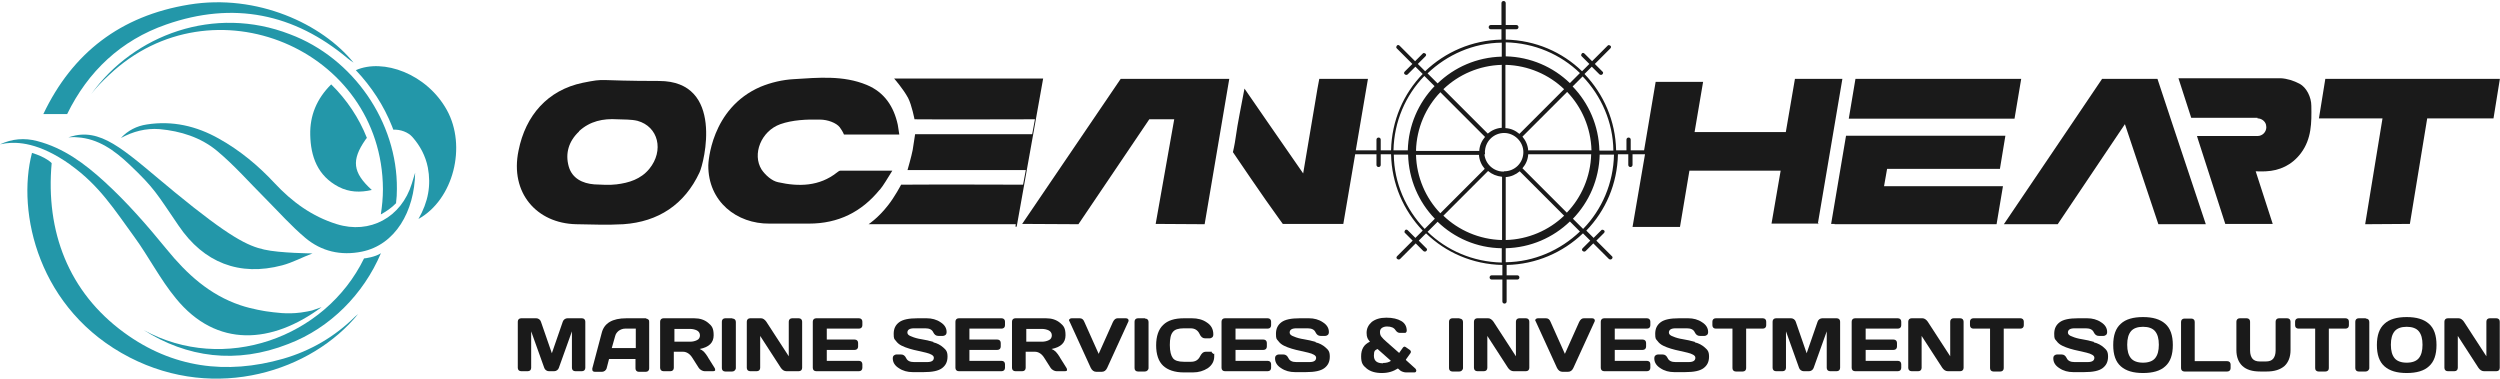
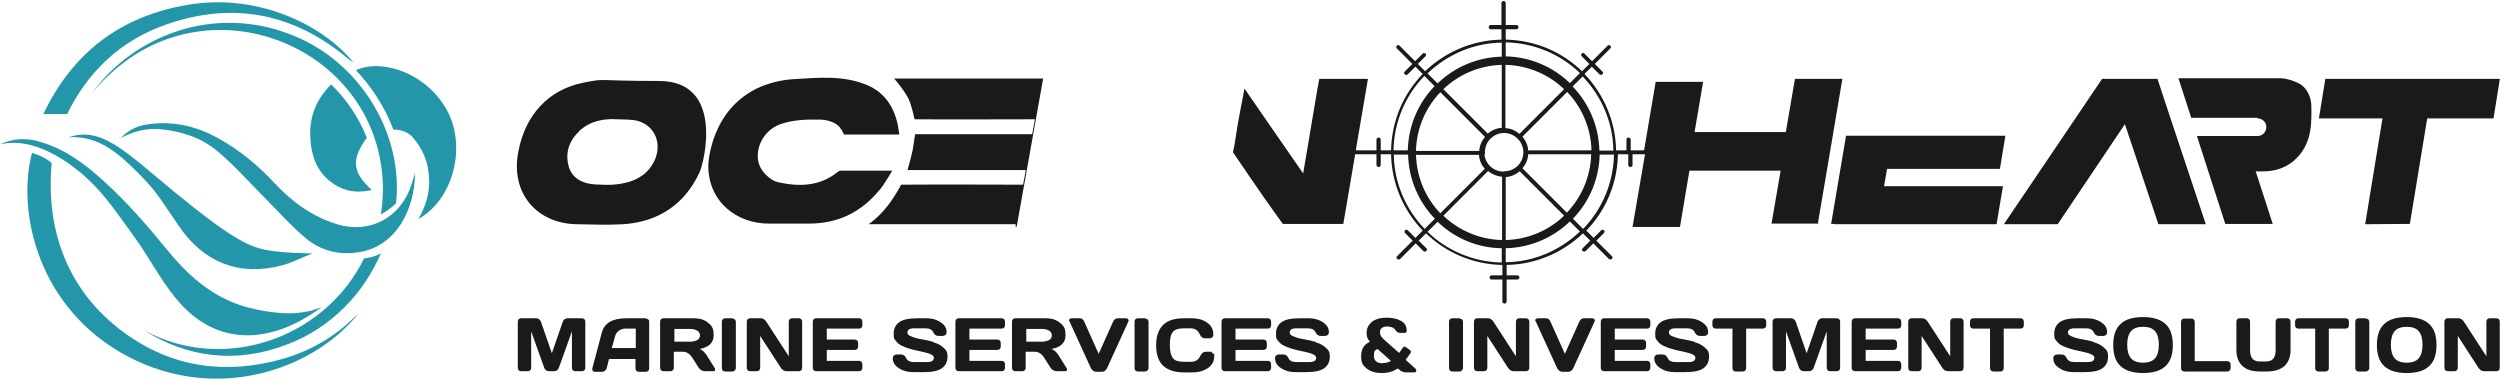
<svg xmlns="http://www.w3.org/2000/svg" width="1096" height="166" viewBox="0 0 1096 166" fill="none">
  <path d="M252.525 98.295C259.458 98.428 266.391 98.695 273.324 98.295C288.657 97.228 300.123 89.629 306.656 75.629C308.656 71.496 317.722 35.498 288.924 35.498C260.125 35.498 266.258 34.165 255.458 36.298C240.126 39.498 230.393 50.564 227.326 66.03C223.46 84.562 235.326 97.895 252.525 98.295ZM253.859 57.497C258.658 53.097 264.391 51.897 270.658 52.297C273.591 52.431 276.658 52.297 279.457 52.964C288.657 55.497 291.19 66.03 284.657 74.029C280.924 78.563 275.724 80.163 270.258 80.829C267.058 81.229 263.725 80.963 260.525 80.829C255.325 80.429 250.792 78.163 249.325 72.963C247.725 67.23 249.325 61.897 253.859 57.63V57.497Z" fill="#1A1A1A" />
  <path d="M385.586 83.362C387.453 81.096 388.919 78.429 391.186 74.829C382.653 74.829 375.586 74.829 368.387 74.829C367.853 74.829 367.32 75.363 366.92 75.629C359.187 81.763 350.121 81.896 341.188 79.896C338.388 79.363 335.455 76.696 333.855 74.296C329.722 67.63 333.588 57.497 342.121 54.43C347.454 52.564 353.587 52.297 359.454 52.431C362.92 52.431 366.654 53.897 368.12 55.764C369.587 57.764 369.987 58.964 369.987 58.964C369.987 58.964 377.986 58.964 380.786 58.964C383.853 58.964 394.252 58.964 394.252 58.964L393.586 54.697C391.852 46.697 387.719 40.431 379.986 37.231C369.72 32.965 358.787 34.031 347.988 34.698C343.055 34.965 337.988 36.165 333.455 38.031C311.456 47.497 310.523 71.763 310.523 72.43C310.389 88.429 323.055 98.162 337.321 98.028C343.055 98.028 348.921 98.028 354.654 98.028C367.453 98.028 377.72 92.962 385.719 83.096L385.586 83.362Z" fill="#1A1A1A" />
-   <path d="M506.647 98.162L528.113 98.295L538.913 34.565H491.315L448.117 98.162L472.782 98.295L503.847 52.297H514.78L506.647 98.162Z" fill="#1A1A1A" />
  <path d="M804.234 98.295C827.166 98.295 852.365 98.295 875.298 98.295L878.097 81.629H825.966L827.3 74.029H876.764L879.164 59.497H809.301C809.301 59.497 804.367 88.829 802.767 98.162H804.367L804.234 98.295Z" fill="#1A1A1A" />
  <path d="M989.692 51.897C991.426 51.897 993.026 53.097 993.426 54.697C993.426 55.097 993.559 55.364 993.559 55.764C993.559 57.897 991.826 59.63 989.692 59.63H985.026C977.96 59.63 970.093 59.63 963.16 59.63L963.56 60.963C967.293 72.563 975.56 98.162 975.56 98.162H996.359L988.893 75.096C988.893 75.096 991.426 75.229 993.426 75.096C999.292 74.829 1004.76 72.43 1008.76 67.096C1013.42 60.83 1013.42 53.764 1013.29 46.431C1013.29 42.564 1011.16 38.298 1008.09 36.698C1005.56 35.364 1002.63 34.431 999.825 34.298H955.027L960.627 51.63H989.692V51.897Z" fill="#1A1A1A" />
  <path d="M445.45 99.362H445.717L457.316 34.431H457.05C437.984 34.431 410.918 34.431 391.986 34.431C391.986 34.431 395.986 38.964 398.119 42.964C399.719 46.031 400.919 52.297 400.919 52.297C417.051 52.43 435.184 52.297 451.183 52.297H453.716L452.516 58.83C438.917 58.83 414.785 58.83 401.185 58.83L400.119 65.763C399.585 68.563 397.852 74.563 397.852 74.563H449.717L448.517 80.963C446.117 80.963 409.852 80.829 395.052 80.963C395.052 80.963 392.119 86.562 389.186 90.162C385.053 95.495 380.786 98.295 380.786 98.295C400.919 98.295 422.118 98.295 442.25 98.295H445.317L445.183 99.362H445.45Z" fill="#1A1A1A" />
  <path d="M796.901 98.295L807.701 34.565H786.902L782.902 57.897H742.904L746.637 35.898H725.838L720.771 65.897H714.905V61.23C714.905 60.697 714.505 60.297 713.971 60.297C713.438 60.297 713.038 60.697 713.038 61.23V65.897H708.505C708.238 52.964 703.039 41.231 694.639 32.431L697.839 29.232L701.172 32.565C701.305 32.698 701.572 32.831 701.839 32.831C702.105 32.831 702.239 32.831 702.505 32.565C702.905 32.165 702.905 31.631 702.505 31.365L699.172 28.032L705.972 21.232C706.372 20.832 706.372 20.299 705.972 20.032C705.572 19.765 705.039 19.632 704.772 20.032L697.972 26.832L694.639 23.498C694.239 23.099 693.706 23.099 693.439 23.498C693.172 23.898 693.039 24.432 693.439 24.698L696.772 28.032L693.572 31.232C684.906 22.832 673.173 17.632 660.107 17.366V12.832H664.774C665.307 12.832 665.707 12.432 665.707 11.899C665.707 11.366 665.307 10.966 664.774 10.966H660.107V1.366C660.107 0.833 659.707 0.433 659.174 0.433C658.641 0.433 658.241 0.833 658.241 1.366V10.966H653.574C653.041 10.966 652.641 11.366 652.641 11.899C652.641 12.432 653.041 12.832 653.574 12.832H658.241V17.366C645.308 17.632 633.575 22.832 624.775 31.232L621.576 28.032L624.909 24.698C625.309 24.299 625.309 23.765 624.909 23.498C624.509 23.232 623.975 23.099 623.709 23.498L620.376 26.832L613.576 20.032C613.176 19.632 612.643 19.632 612.376 20.032C612.109 20.432 611.976 20.965 612.376 21.232L619.176 28.032L615.842 31.365C615.442 31.765 615.442 32.298 615.842 32.565C616.242 32.831 616.242 32.831 616.509 32.831C616.776 32.831 616.909 32.831 617.176 32.565L620.509 29.232L623.709 32.431C615.309 41.098 610.109 52.831 609.843 65.897H605.31V61.23C605.31 60.697 604.91 60.297 604.376 60.297C603.843 60.297 603.443 60.697 603.443 61.23V65.897H594.377L599.71 34.565H578.377L577.577 38.831C576.778 43.364 576.111 47.898 575.311 52.297C574.111 59.364 572.511 68.963 571.311 76.029C563.311 64.563 545.579 38.831 545.579 38.831C544.112 46.831 542.646 53.497 541.712 60.297C541.312 63.363 540.512 66.697 540.512 66.697C540.512 66.697 554.379 87.229 560.645 95.762L562.378 98.162H588.91L594.11 67.63H603.443V72.296C603.443 72.83 603.843 73.23 604.376 73.23C604.91 73.23 605.31 72.83 605.31 72.296V67.63H609.843C610.109 80.563 615.309 92.296 623.709 101.095L620.509 104.295L617.176 100.962C616.776 100.562 616.242 100.562 615.976 100.962C615.709 101.362 615.576 101.895 615.976 102.162L619.309 105.495L612.509 112.295C612.109 112.695 612.109 113.228 612.509 113.495C612.909 113.761 612.909 113.761 613.176 113.761C613.443 113.761 613.576 113.761 613.843 113.495L620.642 106.695L623.975 110.028C624.109 110.161 624.375 110.295 624.642 110.295C624.909 110.295 625.042 110.295 625.309 110.028C625.709 109.628 625.709 109.095 625.309 108.828L621.976 105.495L625.175 102.295C633.842 110.695 645.574 115.894 658.641 116.161V120.694H653.974C653.441 120.694 653.041 121.094 653.041 121.628C653.041 122.161 653.441 122.561 653.974 122.561H658.641V132.16C658.641 132.694 659.041 133.094 659.574 133.094C660.107 133.094 660.507 132.694 660.507 132.16V122.561H665.174C665.707 122.561 666.107 122.161 666.107 121.628C666.107 121.094 665.707 120.694 665.174 120.694H660.507V116.161C673.44 115.894 685.173 110.695 693.972 102.295L697.172 105.495L693.839 108.828C693.439 109.228 693.439 109.761 693.839 110.028C694.239 110.295 694.239 110.295 694.506 110.295C694.772 110.295 694.906 110.295 695.172 110.028L698.505 106.695L705.305 113.495C705.438 113.628 705.705 113.761 705.972 113.761C706.238 113.761 706.372 113.761 706.638 113.495C707.038 113.095 707.038 112.561 706.638 112.295L699.839 105.495L703.172 102.162C703.572 101.762 703.572 101.228 703.172 100.962C702.772 100.695 702.239 100.562 701.972 100.962L698.639 104.295L695.439 101.095C703.839 92.429 709.038 80.696 709.305 67.63H713.838V72.296C713.838 72.83 714.238 73.23 714.771 73.23C715.305 73.23 715.705 72.83 715.705 72.296V67.63H721.171L715.705 99.495H736.504L740.637 74.83H780.635L776.635 98.029H797.434L796.901 98.295ZM660.107 18.565C672.773 18.832 684.239 23.898 692.639 32.032L688.239 36.431C680.906 29.365 671.04 24.965 660.107 24.698V18.432V18.565ZM667.44 73.763C668.907 72.03 669.84 70.03 669.973 67.63H697.572C697.306 77.496 693.306 86.562 686.906 93.229L667.307 73.63L667.44 73.763ZM685.706 94.562C679.04 100.962 669.973 104.962 660.107 105.228V77.629C662.374 77.496 664.507 76.563 666.24 75.096L685.839 94.695L685.706 94.562ZM669.973 66.03C669.84 63.763 668.907 61.63 667.44 59.897L687.039 40.298C693.439 46.964 697.439 56.03 697.705 65.897H670.107L669.973 66.03ZM660.107 28.432C669.973 28.698 679.04 32.698 685.706 39.098L666.107 58.697C664.374 57.23 662.374 56.297 659.974 56.164V28.565L660.107 28.432ZM658.374 18.565V24.832C647.441 25.099 637.575 29.498 630.242 36.565L625.842 32.165C634.375 24.032 645.841 18.832 658.374 18.699V18.565ZM620.776 66.03C621.042 56.164 625.042 47.097 631.442 40.431L651.041 60.03C649.574 61.764 648.641 63.763 648.508 66.163H620.909L620.776 66.03ZM651.041 73.896L631.442 93.495C625.042 86.829 621.042 77.763 620.776 67.897H648.374C648.508 70.163 649.441 72.296 650.908 74.03L651.041 73.896ZM632.775 39.098C639.441 32.698 648.508 28.698 658.374 28.432V56.03C656.107 56.164 653.974 57.097 652.241 58.564L632.642 38.965L632.775 39.098ZM624.509 33.365L628.909 37.764C621.842 45.097 617.442 54.964 617.176 65.897H610.909C611.176 53.23 616.242 41.764 624.375 33.365H624.509ZM624.509 100.295C616.376 91.762 611.176 80.296 611.043 67.763H617.309C617.576 78.696 621.975 88.562 629.042 95.895L624.642 100.295H624.509ZM658.374 115.094C645.708 114.828 634.242 109.761 625.842 101.628L630.242 97.229C637.575 104.295 647.441 108.695 658.374 108.828V115.094ZM658.374 105.228C648.508 104.962 639.441 100.962 632.775 94.562L652.374 74.963C654.107 76.43 656.107 77.23 658.507 77.496V105.095L658.374 105.228ZM659.174 75.23C654.774 75.23 651.174 71.896 650.774 67.63H651.041C651.041 67.097 650.908 66.43 651.041 65.897C651.441 61.63 655.041 58.297 659.441 58.297C663.84 58.297 667.84 62.03 667.84 66.697C667.84 71.363 664.107 75.096 659.441 75.096L659.174 75.23ZM660.107 115.094V108.828C671.04 108.561 680.906 104.162 688.239 97.095L692.639 101.495C684.106 109.628 672.64 114.828 660.107 114.961V115.094ZM693.972 100.295L689.573 95.895C696.639 88.562 701.039 78.696 701.305 67.763H707.572C707.305 80.429 702.239 91.895 694.106 100.295H693.972ZM701.172 66.03C700.905 55.097 696.506 45.231 689.439 37.898L693.839 33.498C701.972 42.031 707.172 53.497 707.305 66.03H701.039H701.172Z" fill="#1A1A1A" />
-   <path d="M886.097 34.565H813.434L810.5 52.031H883.164L886.097 34.565Z" fill="#1A1A1A" />
  <path d="M902.096 98.295L931.562 54.431L946.228 98.295H967.027L952.094 53.497L945.828 34.565H921.562L907.429 55.497L878.497 98.295H902.096Z" fill="#1A1A1A" />
  <path d="M1036.89 98.295L1056.49 98.162L1064.09 51.897H1093.15L1095.95 34.565H1019.42L1016.62 51.897H1044.49L1036.89 98.295Z" fill="#1A1A1A" />
  <path d="M14.028 67C7.167 93.13 16.81 136.097 56.864 156.707C94.786 176.212 136.695 162.687 157 137.661C156.536 138.029 156.073 138.397 155.702 138.765C146.801 147.598 136.231 153.763 124.178 157.259C99.144 164.435 75.501 161.215 54.454 145.85C29.976 128.001 19.962 101.411 22.651 71.508C22.651 71.508 20.333 68.932 13.936 67H14.028Z" fill="#2397A9" />
  <path d="M31.066 72.413C43.548 81.355 50.205 91.939 58.712 103.617C65.184 112.468 70.176 122.413 77.111 130.807C94.955 152.705 119.272 150.789 141 134.639C139.613 135.095 138.226 135.643 136.839 136.099C135.73 136.373 133.973 136.738 131.939 137.011C125.652 137.833 120.659 137.011 116.591 136.464C116.591 136.464 110.489 135.552 105.403 133.818C91.812 129.256 81.826 120.041 73.135 109.366C64.629 98.964 55.845 88.837 45.86 79.712C37.169 71.775 27.923 64.84 16.273 61.829C10.725 60.369 5.27 60.826 0 63.289C0.555 63.198 1.479 63.015 2.496 62.833C7.674 62.194 17.012 62.377 30.881 72.231L31.066 72.413Z" fill="#2397A9" />
  <path d="M172.429 56.858C175.549 56.675 178.945 57.953 180.781 60.051C184.177 63.883 186.563 68.354 187.573 73.464C189.041 81.219 187.756 88.518 183.443 96C198.862 87.423 204.644 64.066 195.925 48.282C187.114 32.314 167.932 25.471 156 30.763C162.884 38.063 168.207 46.183 171.878 55.398L172.429 56.858Z" fill="#2397A9" />
  <path d="M182 75.72C181.456 77.576 181.003 79.06 180.55 80.451C176.017 95.295 162.147 102.809 147.642 98.264C136.855 94.924 128.061 88.523 120.356 80.266C113.194 72.566 105.126 65.886 95.97 60.784C86.089 55.218 75.573 52.806 64.332 54.568C59.98 55.218 56.082 57.166 53 60.506C58.349 57.63 63.878 56.145 69.952 56.609C79.199 57.444 87.992 60.227 95.063 66.072C102.769 72.473 109.387 80.08 116.548 87.224C122.259 92.976 127.699 99.099 133.863 104.294C140.934 110.231 149.455 112.179 158.611 110.324C173.297 107.355 181.728 92.697 182 75.72Z" fill="#2397A9" />
  <path d="M33.117 59.366C31.742 59.646 30.642 60.02 30 60.206C30.917 60.206 32.292 60.02 33.943 60.206C43.02 60.767 50.171 65.902 56.773 72.158C67.775 82.616 68.509 84.577 78.32 98.956C89.322 115.203 105.001 121.272 123.705 116.323C128.29 115.109 132.507 112.775 137 111.094C137 111.094 122.697 111.001 115.82 109.414C108.668 107.826 100.783 104.091 76.761 84.39C56.315 67.583 46.045 56.845 33.117 59.366Z" fill="#2397A9" />
  <path d="M160.844 60.462C157.47 51.881 152.035 43.664 145.193 37C138.82 43.299 135.821 50.694 136.008 59.093C136.196 68.587 139.195 77.077 148.473 81.916C153.066 84.289 157.845 84.472 163 83.285C154.565 75.617 154.003 70.23 160.188 61.284L160.751 60.553L160.844 60.462Z" fill="#2397A9" />
  <path d="M173.626 88.978C173.904 86.604 173.997 85.234 173.997 82.86C174.275 53.548 154.908 25.424 127.107 15.014C93.932 2.138 58.719 15.196 40 41.221C42.224 38.299 45.097 35.377 47.877 32.82C93.006 -9.824 167.51 21.406 167.881 82.86C167.881 86.695 167.51 90.439 166.954 94C169.178 92.813 171.866 90.987 173.719 88.978H173.626Z" fill="#2397A9" />
  <path d="M159.591 113.296C142.578 148.194 98.124 163.99 63 144.704C81.751 156.643 103.521 159.857 126.479 150.765C144.773 143.786 159.408 128.908 167 111C164.622 112.653 160.048 113.296 159.591 113.296Z" fill="#2397A9" />
  <path d="M29.44 50C38.587 31.282 53 17.652 72.864 10.746C102.245 0.478 128.946 5.839 152.598 25.739C153.337 26.375 154.261 26.92 155 27.465C141.326 10.564 112.777 -2.884 82.842 2.023C52.815 6.929 31.75 23.195 19 50H29.44Z" fill="#2397A9" />
  <path d="M255.399 139.533H248.732C248.332 139.533 247.932 139.667 247.532 139.933C247.132 140.2 246.866 140.6 246.732 141L241.933 154.866L237.133 141C237 140.6 236.733 140.2 236.333 139.933C235.933 139.667 235.533 139.533 235.133 139.533H228.467C228.067 139.533 227.667 139.667 227.4 139.933C227.133 140.2 227 140.6 227 141V161.266C227 161.666 227.133 162.066 227.4 162.332C227.667 162.599 228.067 162.732 228.467 162.732H231.4C231.8 162.732 232.2 162.599 232.466 162.332C232.733 162.066 232.866 161.666 232.866 161.266V145.266L238.599 161.266C238.733 161.666 238.999 162.066 239.399 162.332C239.799 162.599 240.199 162.732 240.599 162.732H242.999C243.399 162.732 243.799 162.599 244.199 162.332C244.599 162.066 244.866 161.666 244.999 161.266L250.732 145.266V161.266C250.732 161.666 250.866 162.066 251.132 162.332C251.399 162.599 251.799 162.732 252.199 162.732H255.132C255.532 162.732 255.932 162.599 256.199 162.332C256.465 162.066 256.599 161.666 256.599 161.266V141C256.599 140.6 256.465 140.2 256.199 139.933C255.932 139.667 255.532 139.533 255.132 139.533H255.399Z" fill="#1A1A1A" />
  <path d="M283.398 139.533H274.598C268.465 139.533 264.865 141.666 263.798 145.933L259.665 161.532C259.665 161.932 259.665 162.332 259.799 162.599C260.065 162.866 260.332 162.999 260.732 162.999H263.932C264.332 162.999 264.732 162.866 265.132 162.599C265.532 162.332 265.798 161.932 265.932 161.532L266.998 157.399H278.598V161.532C278.598 161.932 278.731 162.332 278.998 162.599C279.264 162.866 279.664 162.999 280.064 162.999H283.131C283.531 162.999 283.931 162.866 284.198 162.599C284.464 162.332 284.598 161.932 284.598 161.532V141.133C284.598 140.733 284.598 140.333 284.198 140.067C283.931 139.8 283.531 139.667 283.131 139.667L283.398 139.533ZM278.598 152.599H268.198L269.665 147.4C269.931 146.333 270.465 145.666 271.265 145C272.065 144.466 272.998 144.066 274.065 144.066H278.731V152.599H278.598Z" fill="#1A1A1A" />
  <path d="M310.463 156.732C309.796 155.666 309.13 154.733 308.596 154.199C308.063 153.666 307.397 153.266 306.73 152.999C310.863 152.199 312.863 150.199 312.863 147C312.863 143.8 312.063 142.866 310.463 141.533C308.863 140.2 306.863 139.533 304.33 139.533H290.864C290.464 139.533 290.064 139.667 289.797 139.933C289.531 140.2 289.397 140.6 289.397 141V161.266C289.397 161.666 289.531 162.066 289.797 162.332C290.064 162.599 290.464 162.732 290.864 162.732H293.93C294.33 162.732 294.73 162.599 294.997 162.332C295.264 162.066 295.397 161.666 295.397 161.266V154.199H299.397C300.997 154.199 302.463 155.133 303.53 156.866L306.33 161.266C306.597 161.666 306.997 162.066 307.53 162.332C308.063 162.599 308.463 162.732 308.863 162.732H312.73C313.13 162.732 313.396 162.599 313.53 162.332C313.53 162.066 313.53 161.666 313.263 161.266L310.33 156.599L310.463 156.732ZM305.53 149.133C304.73 149.533 303.663 149.799 302.597 149.799H295.664V144.2H302.597C303.663 144.2 304.73 144.466 305.53 144.866C306.33 145.266 306.863 146.066 306.863 147C306.863 147.933 306.463 148.733 305.53 149.133Z" fill="#1A1A1A" />
  <path d="M320.996 139.533H317.929C317.529 139.533 317.129 139.667 316.863 139.933C316.596 140.2 316.463 140.6 316.463 141V161.399C316.463 161.799 316.596 162.199 316.863 162.466C317.129 162.732 317.529 162.866 317.929 162.866H320.996C321.396 162.866 321.796 162.732 322.063 162.466C322.329 162.199 322.596 161.799 322.596 161.399V141.133C322.596 140.733 322.462 140.333 322.196 140.067C321.929 139.8 321.529 139.667 321.129 139.667L320.996 139.533Z" fill="#1A1A1A" />
  <path d="M350.061 139.533H347.261C346.861 139.533 346.461 139.667 346.195 139.933C345.928 140.2 345.795 140.6 345.795 141V156.199L335.929 141C335.662 140.6 335.262 140.2 334.862 139.933C334.462 139.667 334.062 139.533 333.662 139.533H328.862C328.462 139.533 328.062 139.667 327.796 139.933C327.529 140.2 327.396 140.6 327.396 141V161.266C327.396 161.666 327.529 162.066 327.796 162.332C328.062 162.599 328.462 162.732 328.862 162.732H331.795C332.195 162.732 332.595 162.599 332.862 162.332C333.129 162.066 333.262 161.666 333.262 161.266V147.266L342.328 161.266C342.595 161.666 342.995 162.066 343.395 162.332C343.795 162.599 344.328 162.732 344.728 162.732H350.195C350.595 162.732 350.995 162.599 351.261 162.332C351.528 162.066 351.661 161.666 351.661 161.266V141C351.661 140.6 351.528 140.2 351.261 139.933C350.995 139.667 350.595 139.533 350.195 139.533H350.061Z" fill="#1A1A1A" />
  <path d="M376.593 139.533H357.794C357.394 139.533 356.994 139.667 356.728 139.933C356.461 140.2 356.328 140.6 356.328 141V161.266C356.328 161.666 356.461 162.066 356.728 162.332C356.994 162.599 357.394 162.732 357.794 162.732H376.593C376.993 162.732 377.393 162.599 377.66 162.332C377.927 162.066 378.06 161.666 378.06 161.266V159.666C378.06 159.266 377.927 158.866 377.66 158.599C377.393 158.332 376.993 158.199 376.593 158.199H362.461V153.399H374.727C375.127 153.399 375.527 153.266 375.793 152.999C376.06 152.733 376.193 152.333 376.193 151.933V150.333C376.193 149.933 376.06 149.533 375.793 149.266C375.527 148.999 375.127 148.866 374.727 148.866H362.461V144.066H376.593C376.993 144.066 377.393 143.933 377.66 143.666C377.927 143.4 378.06 143 378.06 142.6V141C378.06 140.6 377.927 140.2 377.66 139.933C377.393 139.667 376.993 139.533 376.593 139.533Z" fill="#1A1A1A" />
  <path d="M409.259 149.933C407.525 149.399 405.792 148.999 404.059 148.733C402.326 148.466 400.859 148.066 399.659 147.533C398.459 147.133 397.793 146.6 397.793 145.8C397.793 144.6 398.726 143.933 400.726 143.933H405.659C407.392 143.933 408.592 144.466 409.125 145.666C409.659 146.733 410.325 147.266 411.392 147.266H413.392C413.792 147.266 414.058 147.133 414.458 146.866C414.858 146.6 414.992 146.066 414.992 145.533C414.992 143.8 414.058 142.333 412.325 141.266C410.592 140.067 408.459 139.533 406.325 139.533H402.192C398.459 139.533 395.793 140.067 394.193 141.266C392.593 142.466 391.793 144.066 391.793 146.333C391.793 148.599 392.059 148.599 392.726 149.399C393.393 150.333 394.193 150.999 395.259 151.533C396.326 152.066 397.393 152.466 398.726 152.866C399.926 153.266 401.259 153.533 402.459 153.799C403.659 154.066 404.859 154.333 405.926 154.599C406.992 154.866 407.792 155.133 408.459 155.532C409.125 155.932 409.392 156.332 409.392 156.866C409.392 158.066 408.459 158.732 406.459 158.732H400.726C398.992 158.732 397.793 158.199 397.259 156.999C396.726 155.932 396.059 155.399 394.993 155.399H392.993C392.593 155.399 392.326 155.533 391.926 155.799C391.526 156.066 391.393 156.599 391.393 157.132C391.393 158.866 392.326 160.332 394.059 161.399C395.793 162.599 397.926 163.132 400.059 163.132H404.992C408.725 163.132 411.392 162.599 412.992 161.399C414.592 160.199 415.392 158.599 415.392 156.332C415.392 154.066 414.725 153.399 413.525 152.333C412.325 151.266 410.859 150.466 409.125 150.066L409.259 149.933Z" fill="#1A1A1A" />
  <path d="M439.124 139.533H420.325C419.925 139.533 419.525 139.667 419.258 139.933C418.992 140.2 418.858 140.6 418.858 141V161.266C418.858 161.666 418.992 162.066 419.258 162.332C419.525 162.599 419.925 162.732 420.325 162.732H439.124C439.524 162.732 439.924 162.599 440.191 162.332C440.457 162.066 440.591 161.666 440.591 161.266V159.666C440.591 159.266 440.457 158.866 440.191 158.599C439.924 158.332 439.524 158.199 439.124 158.199H424.991V153.399H437.257C437.657 153.399 438.057 153.266 438.324 152.999C438.591 152.733 438.724 152.333 438.724 151.933V150.333C438.724 149.933 438.591 149.533 438.324 149.266C438.057 148.999 437.657 148.866 437.257 148.866H424.991V144.066H439.124C439.524 144.066 439.924 143.933 440.191 143.666C440.457 143.4 440.591 143 440.591 142.6V141C440.591 140.6 440.457 140.2 440.191 139.933C439.924 139.667 439.524 139.533 439.124 139.533Z" fill="#1A1A1A" />
  <path d="M464.723 156.732C464.056 155.666 463.39 154.733 462.856 154.199C462.323 153.666 461.656 153.266 460.99 152.999C465.123 152.199 467.123 150.199 467.123 147C467.123 143.8 466.323 142.866 464.723 141.533C463.123 140.2 461.123 139.533 458.59 139.533H445.124C444.724 139.533 444.324 139.667 444.057 139.933C443.79 140.2 443.657 140.6 443.657 141V161.266C443.657 161.666 443.79 162.066 444.057 162.332C444.324 162.599 444.724 162.732 445.124 162.732H448.19C448.59 162.732 448.99 162.599 449.257 162.332C449.524 162.066 449.657 161.666 449.657 161.266V154.199H453.657C455.257 154.199 456.723 155.133 457.79 156.866L460.59 161.266C460.856 161.666 461.256 162.066 461.79 162.332C462.323 162.599 462.723 162.732 463.123 162.732H466.989C467.389 162.732 467.656 162.599 467.789 162.332C467.789 162.066 467.789 161.666 467.523 161.266L464.59 156.599L464.723 156.732ZM459.79 149.133C458.99 149.533 457.923 149.799 456.857 149.799H449.924V144.2H456.857C457.923 144.2 458.99 144.466 459.79 144.866C460.59 145.266 461.123 146.066 461.123 147C461.123 147.933 460.723 148.733 459.79 149.133Z" fill="#1A1A1A" />
  <path d="M493.522 139.533H489.922C489.122 139.533 488.455 140.067 487.922 141.133L481.655 155.133L475.389 141.133C474.989 140.067 474.322 139.533 473.389 139.533H469.789C469.389 139.533 469.123 139.667 468.856 139.933C468.589 140.2 468.589 140.6 468.856 140.866L478.189 161.266C478.722 162.332 479.522 162.999 480.589 162.999H482.989C484.055 162.999 484.855 162.466 485.389 161.266L494.722 140.866C494.855 140.466 494.722 140.2 494.588 139.933C494.322 139.667 494.055 139.533 493.655 139.533H493.522Z" fill="#1A1A1A" />
  <path d="M501.921 139.533H498.855C498.455 139.533 498.055 139.667 497.788 139.933C497.521 140.2 497.388 140.6 497.388 141V161.399C497.388 161.799 497.521 162.199 497.788 162.466C498.055 162.732 498.455 162.866 498.855 162.866H501.921C502.321 162.866 502.721 162.732 502.988 162.466C503.254 162.199 503.521 161.799 503.521 161.399V141.133C503.521 140.733 503.388 140.333 503.121 140.067C502.855 139.8 502.455 139.667 502.055 139.667L501.921 139.533Z" fill="#1A1A1A" />
  <path d="M531.253 154.199C530.987 154.199 530.853 154.199 530.587 154.199H528.587C527.52 154.199 526.853 154.866 526.187 156.066C525.387 157.799 524.053 158.599 522.187 158.599H518.987C516.587 158.599 514.987 158.066 514.187 156.999C513.387 155.932 512.854 154.066 512.854 151.266C512.854 148.466 513.254 146.6 514.187 145.533C514.987 144.466 516.587 143.933 518.987 143.933H521.92C523.787 143.933 525.12 144.733 525.92 146.466C526.453 147.666 527.253 148.333 528.32 148.333H530.32C530.72 148.333 530.987 148.2 531.386 147.933C531.786 147.666 531.92 147.133 531.92 146.6C531.92 144.333 530.987 142.6 529.12 141.4C527.253 140.067 524.987 139.533 522.587 139.533H518.987C514.987 139.533 511.921 140.467 509.921 142.466C507.921 144.333 506.854 147.4 506.854 151.399C506.854 155.399 507.921 158.466 509.921 160.332C511.921 162.199 514.987 163.266 518.987 163.266H522.987C525.52 163.266 527.653 162.599 529.52 161.399C531.386 160.066 532.32 158.332 532.32 156.199C532.32 154.066 532.32 155.399 531.92 155.133C531.52 154.866 531.52 154.599 531.253 154.599V154.199Z" fill="#1A1A1A" />
  <path d="M555.785 139.533H536.986C536.586 139.533 536.186 139.667 535.92 139.933C535.653 140.2 535.52 140.6 535.52 141V161.266C535.52 161.666 535.653 162.066 535.92 162.332C536.186 162.599 536.586 162.732 536.986 162.732H555.785C556.185 162.732 556.585 162.599 556.852 162.332C557.119 162.066 557.252 161.666 557.252 161.266V159.666C557.252 159.266 557.119 158.866 556.852 158.599C556.585 158.332 556.185 158.199 555.785 158.199H541.653V153.399H553.919C554.319 153.399 554.719 153.266 554.985 152.999C555.252 152.733 555.385 152.333 555.385 151.933V150.333C555.385 149.933 555.252 149.533 554.985 149.266C554.719 148.999 554.319 148.866 553.919 148.866H541.653V144.066H555.785C556.185 144.066 556.585 143.933 556.852 143.666C557.119 143.4 557.252 143 557.252 142.6V141C557.252 140.6 557.119 140.2 556.852 139.933C556.585 139.667 556.185 139.533 555.785 139.533Z" fill="#1A1A1A" />
  <path d="M576.851 149.933C575.118 149.399 573.385 148.999 571.651 148.733C569.918 148.466 568.452 148.066 567.252 147.533C566.052 147.133 565.385 146.6 565.385 145.8C565.385 144.6 566.318 143.933 568.318 143.933H573.251C574.985 143.933 576.185 144.466 576.718 145.666C577.251 146.733 577.918 147.266 578.984 147.266H580.984C581.384 147.266 581.651 147.133 582.051 146.866C582.451 146.6 582.584 146.066 582.584 145.533C582.584 143.8 581.651 142.333 579.918 141.266C578.185 140.067 576.051 139.533 573.918 139.533H569.785C566.052 139.533 563.385 140.067 561.785 141.266C560.185 142.466 559.385 144.066 559.385 146.333C559.385 148.599 559.652 148.599 560.319 149.399C560.985 150.333 561.785 150.999 562.852 151.533C563.918 152.066 564.985 152.466 566.318 152.866C567.518 153.266 568.852 153.533 570.052 153.799C571.251 154.066 572.451 154.333 573.518 154.599C574.585 154.866 575.385 155.133 576.051 155.532C576.718 155.932 576.985 156.332 576.985 156.866C576.985 158.066 576.051 158.732 574.051 158.732H568.318C566.585 158.732 565.385 158.199 564.852 156.999C564.318 155.932 563.652 155.399 562.585 155.399H560.585C560.185 155.399 559.919 155.533 559.519 155.799C559.119 156.066 558.985 156.599 558.985 157.132C558.985 158.866 559.919 160.332 561.652 161.399C563.385 162.599 565.518 163.132 567.652 163.132H572.585C576.318 163.132 578.984 162.599 580.584 161.399C582.184 160.199 582.984 158.599 582.984 156.332C582.984 154.066 582.318 153.399 581.118 152.333C579.918 151.266 578.451 150.466 576.718 150.066L576.851 149.933Z" fill="#1A1A1A" />
  <path d="M616.316 157.666L618.316 154.866C618.716 154.333 618.583 153.799 618.049 153.399L616.316 152.199C615.783 151.799 615.383 151.933 614.983 152.466L613.383 154.733L607.783 149.799C606.85 148.999 606.183 148.333 605.65 147.666C605.117 147 604.983 146.333 604.983 145.533C604.983 144.733 605.25 144.2 605.783 143.8C606.317 143.4 607.117 143.133 608.05 143.133C609.916 143.133 611.116 143.666 611.783 144.733C612.316 145.533 612.983 145.933 613.65 145.933H615.783C616.05 145.933 616.316 145.933 616.45 145.666C616.583 145.533 616.716 145.266 616.716 145C616.716 143.133 615.916 141.667 614.316 140.733C612.716 139.8 610.583 139.267 607.783 139.267C604.983 139.267 602.983 139.933 601.384 141.133C599.917 142.466 599.117 143.933 599.117 145.933C599.117 147.933 599.65 148.733 600.584 149.799C597.917 150.999 596.717 153.133 596.717 156.199C596.717 159.266 597.517 160.199 599.117 161.532C600.717 162.866 602.983 163.532 605.783 163.532C608.583 163.532 610.716 162.866 612.85 161.532C613.25 161.932 613.65 162.199 613.916 162.466C614.183 162.599 614.45 162.866 614.983 162.999C615.383 163.132 615.916 163.266 616.316 163.266H620.049C620.449 163.266 620.716 163.132 620.849 162.732C620.983 162.332 620.849 162.066 620.583 161.666L616.45 157.932L616.316 157.666ZM606.317 159.266C603.65 159.266 602.317 158.199 602.317 155.933C602.317 153.666 602.85 153.533 603.917 152.999L609.783 158.199C608.85 158.866 607.65 159.132 606.317 159.132V159.266Z" fill="#1A1A1A" />
  <path d="M639.782 139.533H636.715C636.315 139.533 635.915 139.667 635.649 139.933C635.382 140.2 635.249 140.6 635.249 141V161.399C635.249 161.799 635.382 162.199 635.649 162.466C635.915 162.732 636.315 162.866 636.715 162.866H639.782C640.182 162.866 640.582 162.732 640.848 162.466C641.115 162.199 641.382 161.799 641.382 161.399V141.133C641.382 140.733 641.248 140.333 640.982 140.067C640.715 139.8 640.315 139.667 639.915 139.667L639.782 139.533Z" fill="#1A1A1A" />
  <path d="M668.847 139.533H666.047C665.647 139.533 665.247 139.667 664.981 139.933C664.714 140.2 664.581 140.6 664.581 141V156.199L654.714 141C654.448 140.6 654.048 140.2 653.648 139.933C653.248 139.667 652.848 139.533 652.448 139.533H647.648C647.248 139.533 646.848 139.667 646.581 139.933C646.315 140.2 646.181 140.6 646.181 141V161.266C646.181 161.666 646.315 162.066 646.581 162.332C646.848 162.599 647.248 162.732 647.648 162.732H650.581C650.981 162.732 651.381 162.599 651.648 162.332C651.914 162.066 652.048 161.666 652.048 161.266V147.266L661.114 161.266C661.381 161.666 661.781 162.066 662.181 162.332C662.581 162.599 663.114 162.732 663.514 162.732H668.98C669.38 162.732 669.78 162.599 670.047 162.332C670.314 162.066 670.447 161.666 670.447 161.266V141C670.447 140.6 670.314 140.2 670.047 139.933C669.78 139.667 669.38 139.533 668.98 139.533H668.847Z" fill="#1A1A1A" />
  <path d="M697.912 139.533H694.313C693.513 139.533 692.846 140.067 692.313 141.133L686.046 155.133L679.78 141.133C679.38 140.067 678.713 139.533 677.78 139.533H674.18C673.78 139.533 673.514 139.667 673.247 139.933C672.98 140.2 672.98 140.6 673.247 140.866L682.58 161.266C683.113 162.332 683.913 162.999 684.98 162.999H687.38C688.446 162.999 689.246 162.466 689.779 161.266L699.112 140.866C699.246 140.466 699.112 140.2 698.979 139.933C698.712 139.667 698.446 139.533 698.046 139.533H697.912Z" fill="#1A1A1A" />
  <path d="M722.045 139.533H703.246C702.846 139.533 702.446 139.667 702.179 139.933C701.912 140.2 701.779 140.6 701.779 141V161.266C701.779 161.666 701.912 162.066 702.179 162.332C702.446 162.599 702.846 162.732 703.246 162.732H722.045C722.445 162.732 722.845 162.599 723.111 162.332C723.378 162.066 723.511 161.666 723.511 161.266V159.666C723.511 159.266 723.378 158.866 723.111 158.599C722.845 158.332 722.445 158.199 722.045 158.199H707.912V153.399H720.178C720.578 153.399 720.978 153.266 721.245 152.999C721.512 152.733 721.645 152.333 721.645 151.933V150.333C721.645 149.933 721.512 149.533 721.245 149.266C720.978 148.999 720.578 148.866 720.178 148.866H707.912V144.066H722.045C722.445 144.066 722.845 143.933 723.111 143.666C723.378 143.4 723.511 143 723.511 142.6V141C723.511 140.6 723.378 140.2 723.111 139.933C722.845 139.667 722.445 139.533 722.045 139.533Z" fill="#1A1A1A" />
  <path d="M743.11 149.933C741.377 149.399 739.644 148.999 737.911 148.733C736.177 148.466 734.711 148.066 733.511 147.533C732.311 147.133 731.644 146.6 731.644 145.8C731.644 144.6 732.578 143.933 734.578 143.933H739.511C741.244 143.933 742.444 144.466 742.977 145.666C743.51 146.733 744.177 147.266 745.244 147.266H747.244C747.644 147.266 747.91 147.133 748.31 146.866C748.71 146.6 748.844 146.066 748.844 145.533C748.844 143.8 747.91 142.333 746.177 141.266C744.444 140.067 742.311 139.533 740.177 139.533H736.044C732.311 139.533 729.644 140.067 728.044 141.266C726.445 142.466 725.645 144.066 725.645 146.333C725.645 148.599 725.911 148.599 726.578 149.399C727.245 150.333 728.044 150.999 729.111 151.533C730.178 152.066 731.244 152.466 732.578 152.866C733.778 153.266 735.111 153.533 736.311 153.799C737.511 154.066 738.711 154.333 739.777 154.599C740.844 154.866 741.644 155.133 742.311 155.532C742.977 155.932 743.244 156.332 743.244 156.866C743.244 158.066 742.311 158.732 740.311 158.732H734.578C732.844 158.732 731.644 158.199 731.111 156.999C730.578 155.932 729.911 155.399 728.844 155.399H726.845C726.445 155.399 726.178 155.533 725.778 155.799C725.378 156.066 725.245 156.599 725.245 157.132C725.245 158.866 726.178 160.332 727.911 161.399C729.644 162.599 731.778 163.132 733.911 163.132H738.844C742.577 163.132 745.244 162.599 746.844 161.399C748.444 160.199 749.244 158.599 749.244 156.332C749.244 154.066 748.577 153.399 747.377 152.333C746.177 151.266 744.71 150.466 742.977 150.066L743.11 149.933Z" fill="#1A1A1A" />
  <path d="M772.843 139.533H752.177C751.777 139.533 751.377 139.667 751.11 139.933C750.844 140.2 750.71 140.6 750.71 141V142.6C750.71 143 750.844 143.4 751.11 143.666C751.377 143.933 751.777 144.066 752.177 144.066H759.51V161.399C759.51 161.799 759.643 162.199 759.91 162.466C760.176 162.732 760.576 162.866 760.976 162.866H764.043C764.443 162.866 764.843 162.732 765.11 162.466C765.376 162.199 765.51 161.799 765.51 161.399V144.066H772.843C773.243 144.066 773.643 143.933 773.909 143.666C774.176 143.4 774.309 143 774.309 142.6V141C774.309 140.6 774.176 140.2 773.909 139.933C773.643 139.667 773.243 139.533 772.843 139.533Z" fill="#1A1A1A" />
  <path d="M805.508 139.533H798.841C798.441 139.533 798.041 139.667 797.641 139.933C797.241 140.2 796.975 140.6 796.841 141L792.042 154.866L787.242 141C787.108 140.6 786.842 140.2 786.442 139.933C786.042 139.667 785.642 139.533 785.242 139.533H778.576C778.176 139.533 777.776 139.667 777.509 139.933C777.242 140.2 777.109 140.6 777.109 141V161.266C777.109 161.666 777.242 162.066 777.509 162.332C777.776 162.599 778.176 162.732 778.576 162.732H781.509C781.909 162.732 782.309 162.599 782.575 162.332C782.842 162.066 782.975 161.666 782.975 161.266V145.266L788.708 161.266C788.842 161.666 789.108 162.066 789.508 162.332C789.908 162.599 790.308 162.732 790.708 162.732H793.108C793.508 162.732 793.908 162.599 794.308 162.332C794.708 162.066 794.975 161.666 795.108 161.266L800.841 145.266V161.266C800.841 161.666 800.975 162.066 801.241 162.332C801.508 162.599 801.908 162.732 802.308 162.732H805.241C805.641 162.732 806.041 162.599 806.308 162.332C806.574 162.066 806.708 161.666 806.708 161.266V141C806.708 140.6 806.574 140.2 806.308 139.933C806.041 139.667 805.641 139.533 805.241 139.533H805.508Z" fill="#1A1A1A" />
  <path d="M832.04 139.533H813.241C812.841 139.533 812.441 139.667 812.174 139.933C811.907 140.2 811.774 140.6 811.774 141V161.266C811.774 161.666 811.907 162.066 812.174 162.332C812.441 162.599 812.841 162.732 813.241 162.732H832.04C832.44 162.732 832.84 162.599 833.106 162.332C833.373 162.066 833.506 161.666 833.506 161.266V159.666C833.506 159.266 833.373 158.866 833.106 158.599C832.84 158.332 832.44 158.199 832.04 158.199H817.907V153.399H830.173C830.573 153.399 830.973 153.266 831.24 152.999C831.507 152.733 831.64 152.333 831.64 151.933V150.333C831.64 149.933 831.507 149.533 831.24 149.266C830.973 148.999 830.573 148.866 830.173 148.866H817.907V144.066H832.04C832.44 144.066 832.84 143.933 833.106 143.666C833.373 143.4 833.506 143 833.506 142.6V141C833.506 140.6 833.373 140.2 833.106 139.933C832.84 139.667 832.44 139.533 832.04 139.533Z" fill="#1A1A1A" />
  <path d="M859.239 139.533H856.439C856.039 139.533 855.639 139.667 855.372 139.933C855.105 140.2 854.972 140.6 854.972 141V156.199L845.106 141C844.839 140.6 844.439 140.2 844.039 139.933C843.639 139.667 843.239 139.533 842.839 139.533H838.04C837.64 139.533 837.24 139.667 836.973 139.933C836.706 140.2 836.573 140.6 836.573 141V161.266C836.573 161.666 836.706 162.066 836.973 162.332C837.24 162.599 837.64 162.732 838.04 162.732H840.973C841.373 162.732 841.773 162.599 842.039 162.332C842.306 162.066 842.439 161.666 842.439 161.266V147.266L851.506 161.266C851.772 161.666 852.172 162.066 852.572 162.332C852.972 162.599 853.506 162.732 853.906 162.732H859.372C859.772 162.732 860.172 162.599 860.439 162.332C860.705 162.066 860.839 161.666 860.839 161.266V141C860.839 140.6 860.705 140.2 860.439 139.933C860.172 139.667 859.772 139.533 859.372 139.533H859.239Z" fill="#1A1A1A" />
  <path d="M885.771 139.533H865.105C864.705 139.533 864.305 139.667 864.038 139.933C863.772 140.2 863.638 140.6 863.638 141V142.6C863.638 143 863.772 143.4 864.038 143.666C864.305 143.933 864.705 144.066 865.105 144.066H872.438V161.399C872.438 161.799 872.571 162.199 872.838 162.466C873.105 162.732 873.505 162.866 873.905 162.866H876.971C877.371 162.866 877.771 162.732 878.038 162.466C878.304 162.199 878.438 161.799 878.438 161.399V144.066H885.771C886.171 144.066 886.571 143.933 886.837 143.666C887.104 143.4 887.237 143 887.237 142.6V141C887.237 140.6 887.104 140.2 886.837 139.933C886.571 139.667 886.171 139.533 885.771 139.533Z" fill="#1A1A1A" />
  <path d="M918.036 149.933C916.303 149.399 914.57 148.999 912.836 148.733C911.103 148.466 909.636 148.066 908.436 147.533C907.236 147.133 906.57 146.6 906.57 145.8C906.57 144.6 907.503 143.933 909.503 143.933H914.436C916.169 143.933 917.369 144.466 917.903 145.666C918.436 146.733 919.103 147.266 920.169 147.266H922.169C922.569 147.266 922.836 147.133 923.236 146.866C923.636 146.6 923.769 146.066 923.769 145.533C923.769 143.8 922.836 142.333 921.103 141.266C919.369 140.067 917.236 139.533 915.103 139.533H910.97C907.236 139.533 904.57 140.067 902.97 141.266C901.37 142.466 900.57 144.066 900.57 146.333C900.57 148.599 900.837 148.599 901.503 149.399C902.17 150.333 902.97 150.999 904.037 151.533C905.103 152.066 906.17 152.466 907.503 152.866C908.703 153.266 910.036 153.533 911.236 153.799C912.436 154.066 913.636 154.333 914.703 154.599C915.769 154.866 916.569 155.133 917.236 155.532C917.903 155.932 918.169 156.332 918.169 156.866C918.169 158.066 917.236 158.732 915.236 158.732H909.503C907.77 158.732 906.57 158.199 906.037 156.999C905.503 155.932 904.837 155.399 903.77 155.399H901.77C901.37 155.399 901.103 155.533 900.703 155.799C900.303 156.066 900.17 156.599 900.17 157.132C900.17 158.866 901.103 160.332 902.837 161.399C904.57 162.599 906.703 163.132 908.836 163.132H913.769C917.503 163.132 920.169 162.599 921.769 161.399C923.369 160.199 924.169 158.599 924.169 156.332C924.169 154.066 923.502 153.399 922.302 152.333C921.103 151.266 919.636 150.466 917.903 150.066L918.036 149.933Z" fill="#1A1A1A" />
  <path d="M939.502 139C935.235 139 931.902 139.933 929.769 141.933C927.502 143.933 926.436 147 926.436 151.266C926.436 155.533 927.502 158.599 929.769 160.599C932.035 162.599 935.235 163.532 939.502 163.532C943.768 163.532 947.101 162.599 949.235 160.599C951.501 158.599 952.568 155.533 952.568 151.266C952.568 147 951.501 143.933 949.235 141.933C946.968 139.933 943.768 139 939.502 139ZM944.835 156.999C943.768 158.332 941.902 158.999 939.502 158.999C937.102 158.999 935.235 158.332 934.169 156.999C933.102 155.666 932.569 153.799 932.569 151.133C932.569 148.466 933.102 146.6 934.169 145.266C935.235 143.933 937.102 143.266 939.502 143.266C941.902 143.266 943.768 143.933 944.835 145.266C945.901 146.6 946.435 148.466 946.435 151.133C946.435 153.799 945.901 155.666 944.835 156.999Z" fill="#1A1A1A" />
  <path d="M976.3 158.332H962.167V141.133C962.167 140.733 962.034 140.333 961.767 140.067C961.501 139.8 961.101 139.667 960.701 139.667H957.634C957.234 139.667 956.834 139.8 956.568 140.067C956.301 140.333 956.168 140.733 956.168 141.133V161.399C956.168 161.799 956.301 162.199 956.568 162.465C956.834 162.732 957.234 162.865 957.634 162.865H976.433C976.833 162.865 977.233 162.732 977.5 162.465C977.767 162.199 977.9 161.799 977.9 161.399V159.799C977.9 159.399 977.767 158.999 977.5 158.732C977.233 158.466 976.833 158.332 976.433 158.332H976.3Z" fill="#1A1A1A" />
  <path d="M1002.17 139.533H999.099C998.699 139.533 998.299 139.667 998.032 139.933C997.766 140.2 997.632 140.6 997.632 141V153.666C997.632 155.266 997.233 156.466 996.566 157.266C995.899 158.066 994.833 158.466 993.366 158.466H990.699C989.233 158.466 988.166 158.066 987.5 157.266C986.833 156.466 986.433 155.266 986.433 153.666V141C986.433 140.6 986.3 140.2 986.033 139.933C985.766 139.667 985.366 139.533 984.966 139.533H981.9C981.5 139.533 981.1 139.667 980.833 139.933C980.567 140.2 980.433 140.6 980.433 141V153.533C980.433 156.466 981.367 158.866 983.1 160.466C984.833 162.066 987.366 162.866 990.833 162.866H993.766C997.099 162.866 999.632 162.066 1001.5 160.466C1003.23 158.866 1004.17 156.466 1004.17 153.533V141C1004.17 140.6 1004.03 140.2 1003.77 139.933C1003.5 139.667 1003.1 139.533 1002.7 139.533H1002.17Z" fill="#1A1A1A" />
  <path d="M1028.3 139.533H1007.63C1007.23 139.533 1006.83 139.667 1006.57 139.933C1006.3 140.2 1006.17 140.6 1006.17 141V142.6C1006.17 143 1006.3 143.4 1006.57 143.666C1006.83 143.933 1007.23 144.066 1007.63 144.066H1014.97V161.399C1014.97 161.799 1015.1 162.199 1015.37 162.466C1015.63 162.732 1016.03 162.866 1016.43 162.866H1019.5C1019.9 162.866 1020.3 162.732 1020.56 162.466C1020.83 162.199 1020.96 161.799 1020.96 161.399V144.066H1028.3C1028.7 144.066 1029.1 143.933 1029.36 143.666C1029.63 143.4 1029.76 143 1029.76 142.6V141C1029.76 140.6 1029.63 140.2 1029.36 139.933C1029.1 139.667 1028.7 139.533 1028.3 139.533Z" fill="#1A1A1A" />
  <path d="M1037.1 139.533H1034.03C1033.63 139.533 1033.23 139.667 1032.96 139.933C1032.7 140.2 1032.56 140.6 1032.56 141V161.399C1032.56 161.799 1032.7 162.199 1032.96 162.466C1033.23 162.732 1033.63 162.866 1034.03 162.866H1037.1C1037.5 162.866 1037.9 162.732 1038.16 162.466C1038.43 162.199 1038.7 161.799 1038.7 161.399V141.133C1038.7 140.733 1038.56 140.333 1038.3 140.067C1038.03 139.8 1037.63 139.667 1037.23 139.667L1037.1 139.533Z" fill="#1A1A1A" />
  <path d="M1055.1 139C1050.83 139 1047.5 139.933 1045.36 141.933C1043.1 143.933 1042.03 147 1042.03 151.266C1042.03 155.533 1043.1 158.599 1045.36 160.599C1047.63 162.599 1050.83 163.532 1055.1 163.532C1059.36 163.532 1062.7 162.599 1064.83 160.599C1067.1 158.599 1068.16 155.533 1068.16 151.266C1068.16 147 1067.1 143.933 1064.83 141.933C1062.56 139.933 1059.36 139 1055.1 139ZM1060.43 156.999C1059.36 158.332 1057.5 158.999 1055.1 158.999C1052.7 158.999 1050.83 158.332 1049.76 156.999C1048.7 155.666 1048.16 153.799 1048.16 151.133C1048.16 148.466 1048.7 146.6 1049.76 145.266C1050.83 143.933 1052.7 143.266 1055.1 143.266C1057.5 143.266 1059.36 143.933 1060.43 145.266C1061.5 146.6 1062.03 148.466 1062.03 151.133C1062.03 153.799 1061.5 155.666 1060.43 156.999Z" fill="#1A1A1A" />
  <path d="M1094.29 139.533H1091.49C1091.09 139.533 1090.69 139.667 1090.43 139.933C1090.16 140.2 1090.03 140.6 1090.03 141V156.199L1080.16 141C1079.9 140.6 1079.5 140.2 1079.1 139.933C1078.7 139.667 1078.3 139.533 1077.9 139.533H1073.1C1072.7 139.533 1072.3 139.667 1072.03 139.933C1071.76 140.2 1071.63 140.6 1071.63 141V161.266C1071.63 161.666 1071.76 162.066 1072.03 162.332C1072.3 162.599 1072.7 162.732 1073.1 162.732H1076.03C1076.43 162.732 1076.83 162.599 1077.1 162.332C1077.36 162.066 1077.5 161.666 1077.5 161.266V147.266L1086.56 161.266C1086.83 161.666 1087.23 162.066 1087.63 162.332C1088.03 162.599 1088.56 162.732 1088.96 162.732H1094.43C1094.83 162.732 1095.23 162.599 1095.49 162.332C1095.76 162.066 1095.89 161.666 1095.89 161.266V141C1095.89 140.6 1095.76 140.2 1095.49 139.933C1095.23 139.667 1094.83 139.533 1094.43 139.533H1094.29Z" fill="#1A1A1A" />
</svg>